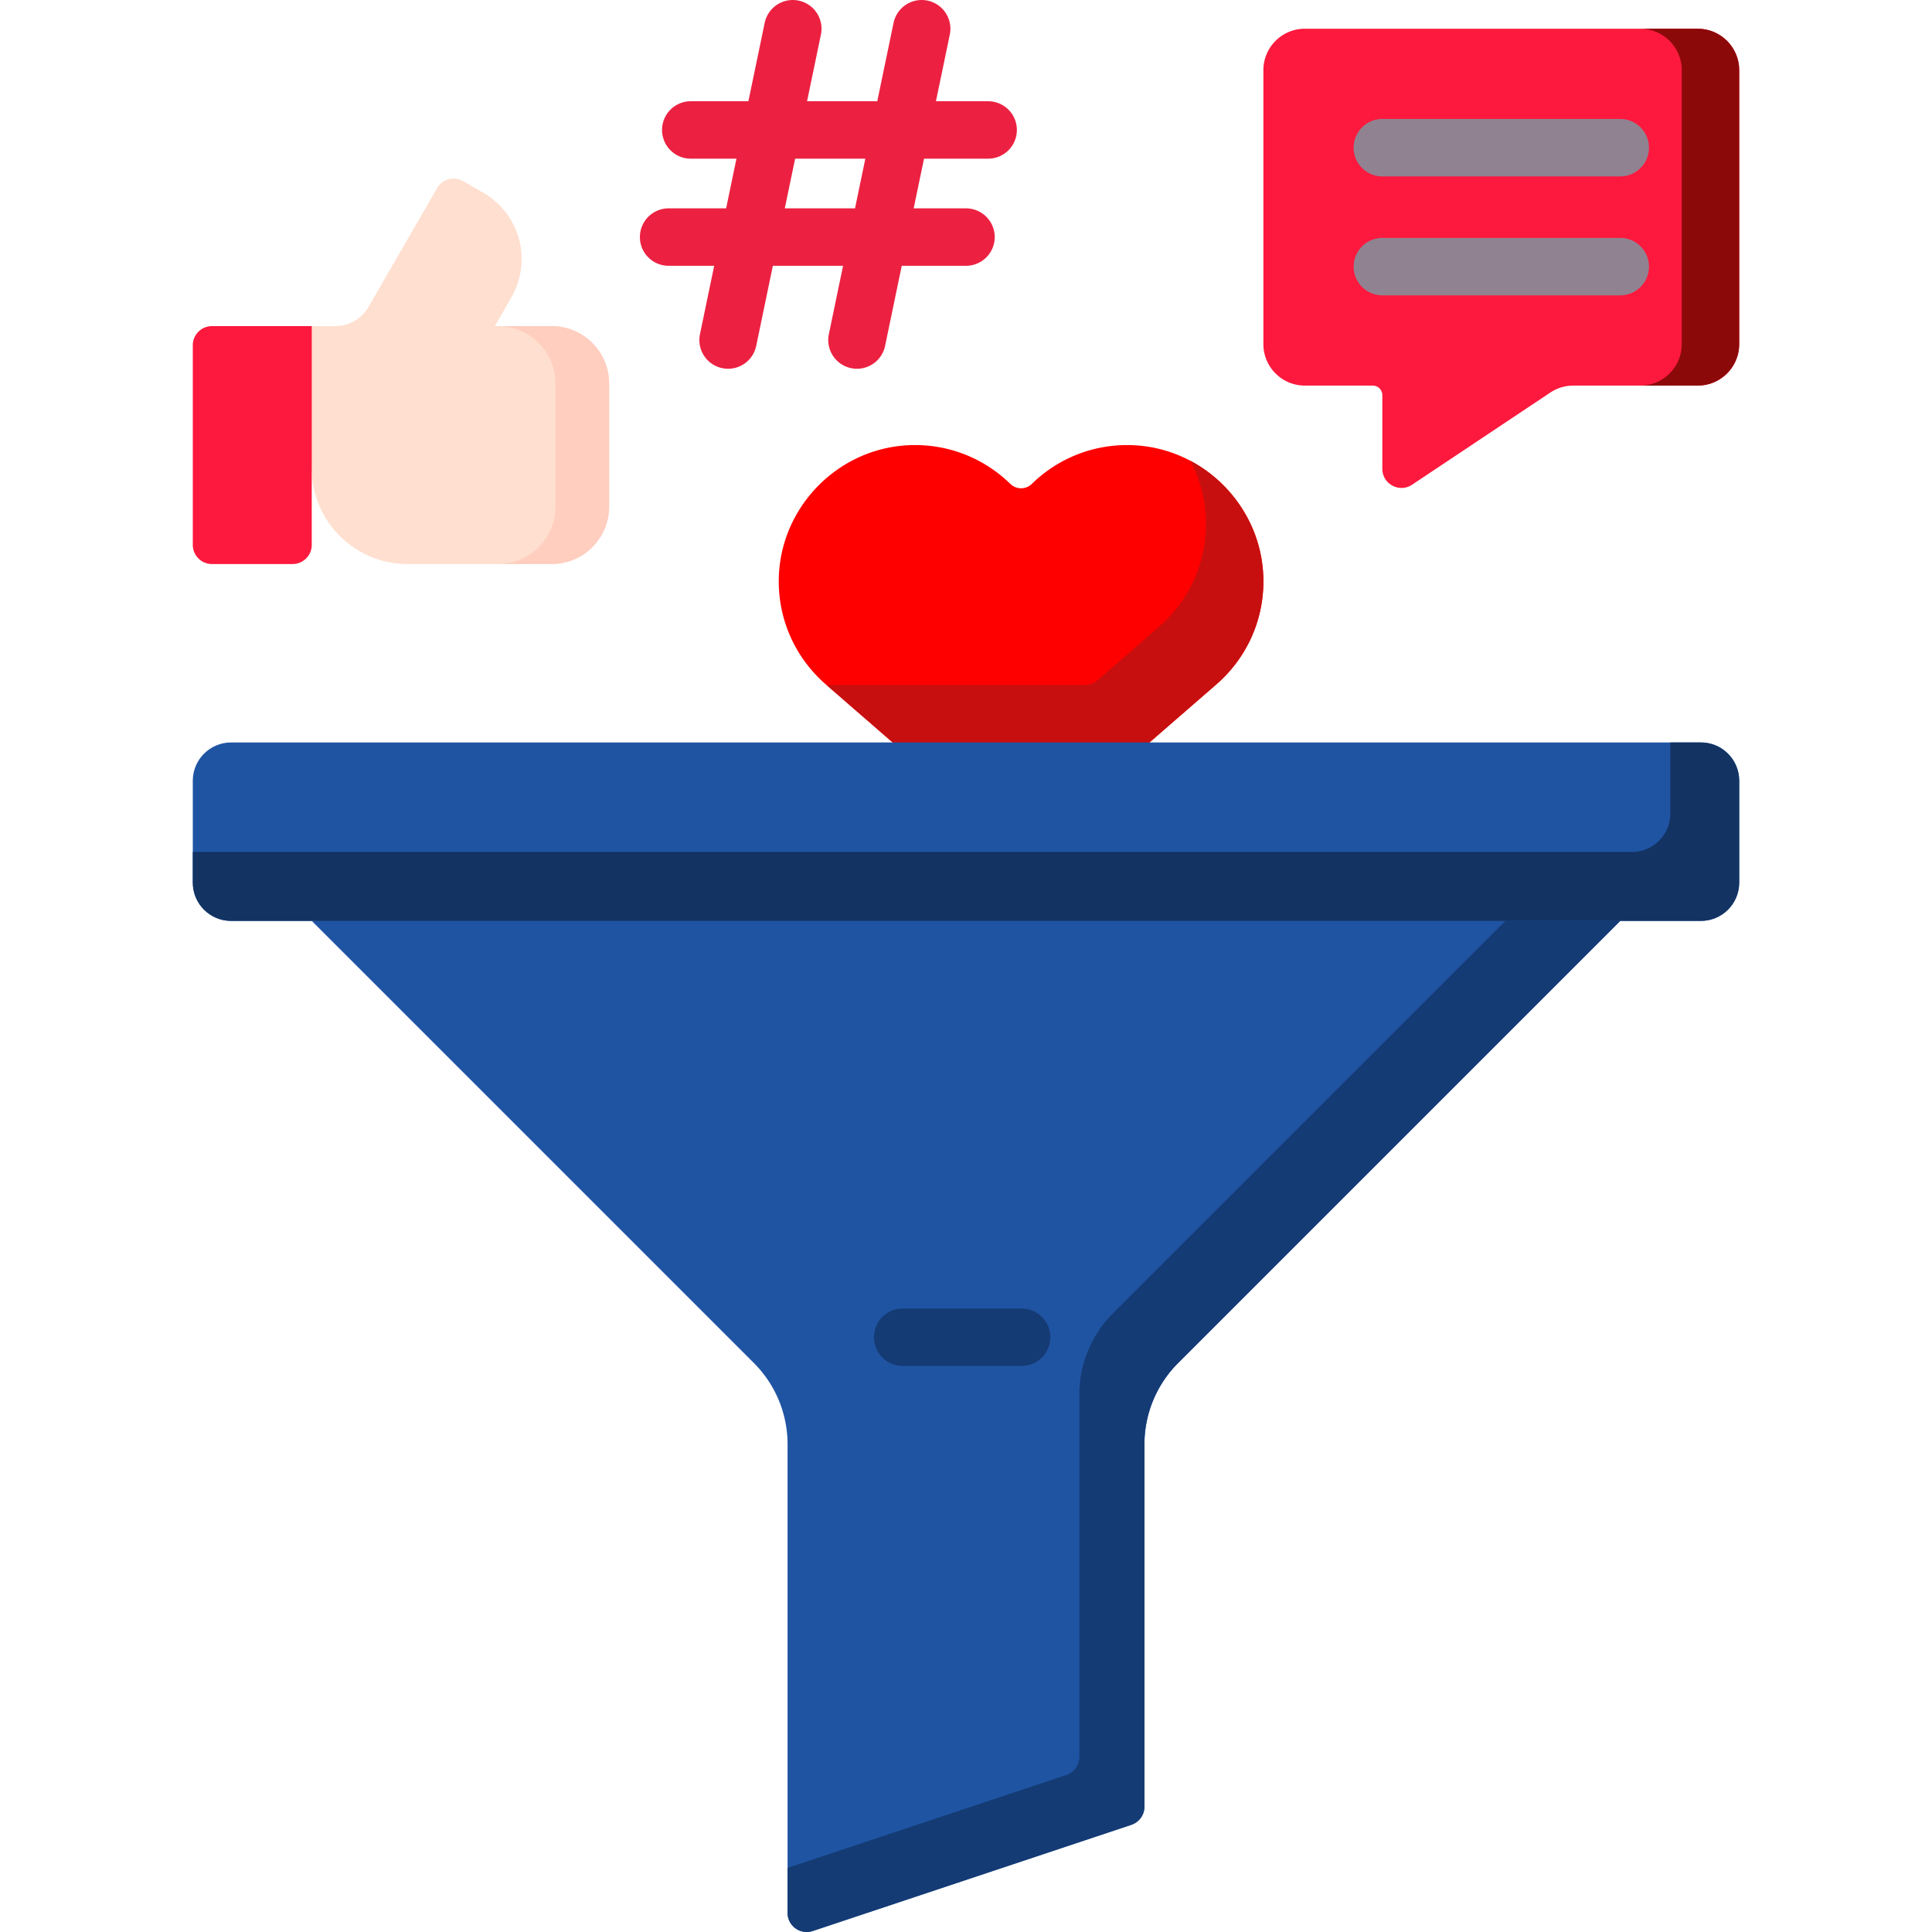
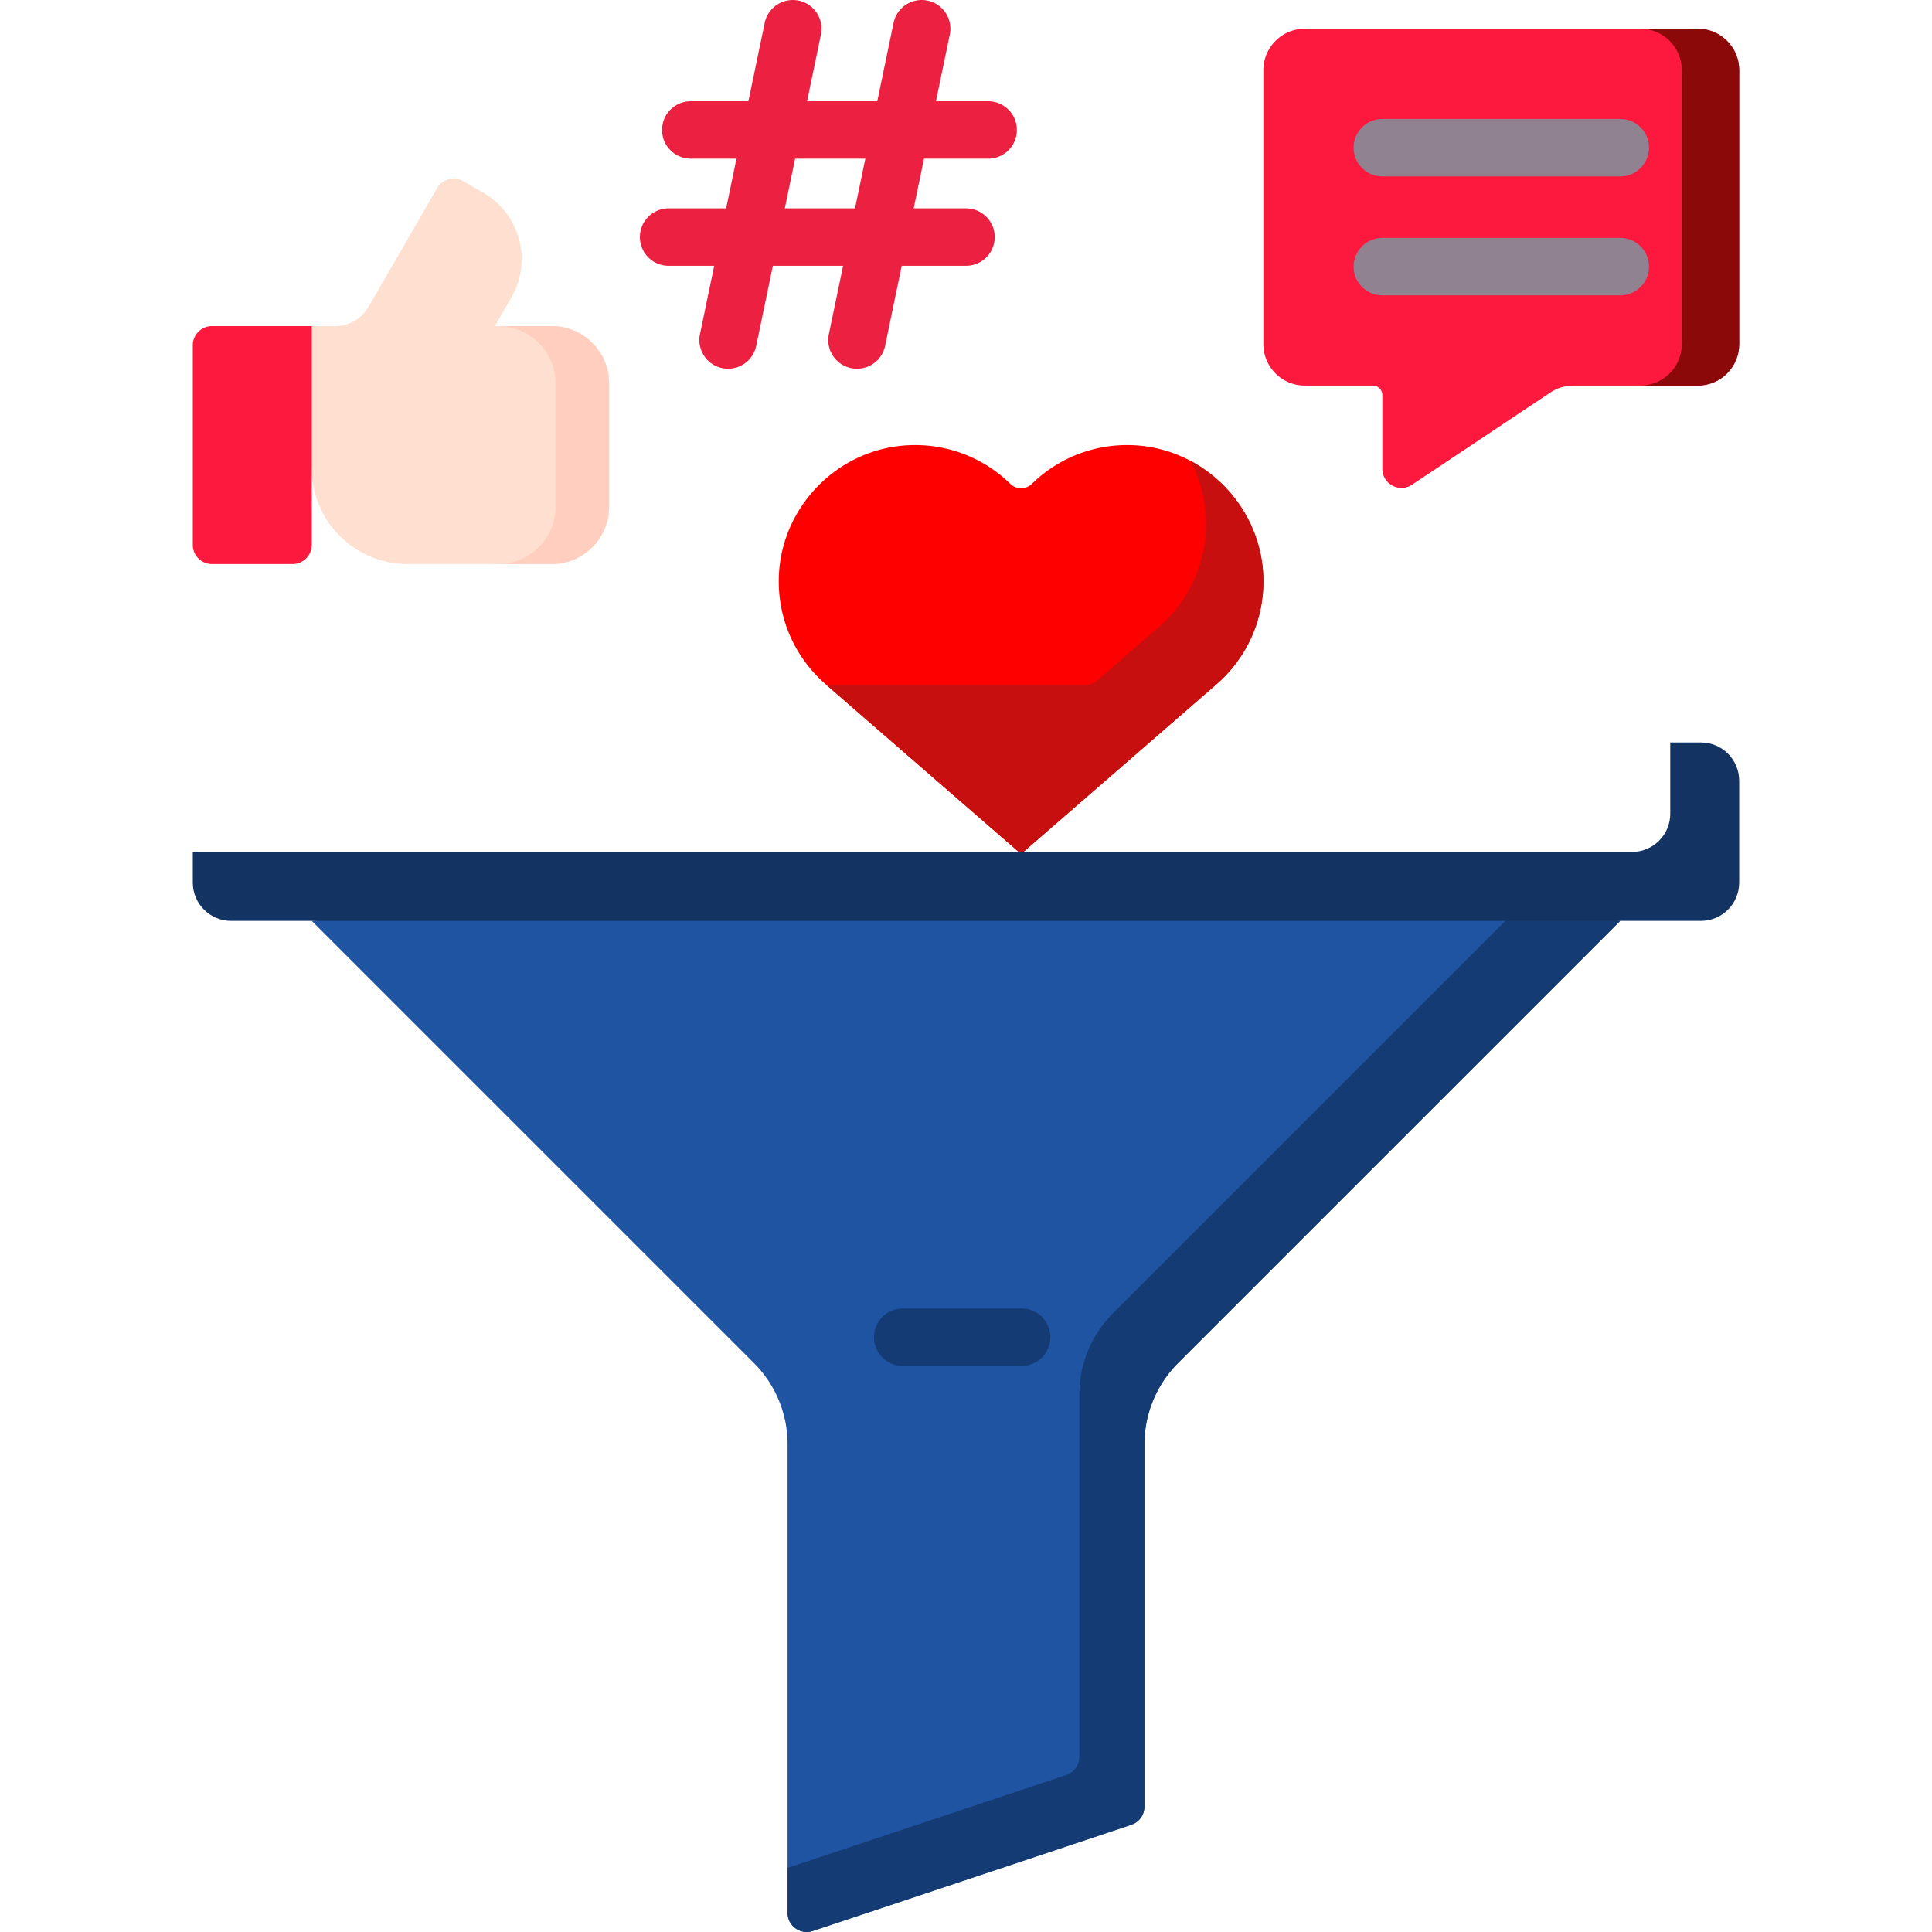
<svg xmlns="http://www.w3.org/2000/svg" version="1.1" width="512" height="512" x="0" y="0" viewBox="0 0 512 512" style="enable-background:new 0 0 512 512" xml:space="preserve" class="">
  <g>
    <path fill="#ff0000" d="M334.804 153.361c-.362-18.906-15.614-34.558-34.506-35.378-10.464-.454-19.996 3.547-26.862 10.263a4.081 4.081 0 0 1-5.682 0c-6.866-6.716-16.398-10.717-26.862-10.263-18.892.82-34.144 16.471-34.506 35.378-.214 11.178 4.651 21.225 12.441 27.991h-.001l51.769 44.96 51.769-44.96h-.001c7.79-6.766 12.655-16.814 12.441-27.991z" opacity="1" data-original="#fd8087" class="" />
    <path fill="#c70f0f" d="M334.803 153.361c-.258-13.459-8.061-25.268-19.352-31.252a35.6 35.6 0 0 1 4.072 14.573c.686 11.759-4.257 22.388-12.385 29.447h.001l-16.308 14.163a5.073 5.073 0 0 1-3.327 1.243h-68.468l51.557 44.777 51.768-44.96h-.001c7.793-6.766 12.658-16.814 12.443-27.991z" opacity="1" data-original="#fe646f" class="" />
    <path fill="#1f54a3" d="M429.383 244.045 256 228.283 82.617 244.045l117.179 117.179a30.445 30.445 0 0 1 8.917 21.528v124.169c0 3.463 3.393 5.909 6.679 4.814l84.424-28.141a5.075 5.075 0 0 0 3.47-4.814v-96.028a30.446 30.446 0 0 1 8.917-21.528z" opacity="1" data-original="#3c87d0" class="" />
    <path fill="#153b74" d="M401.474 241.507 294.951 348.031a30.445 30.445 0 0 0-8.917 21.528v96.028a5.075 5.075 0 0 1-3.47 4.814l-73.85 24.617v11.904c0 3.463 3.393 5.909 6.679 4.814l84.424-28.141a5.075 5.075 0 0 0 3.47-4.814v-96.028a30.45 30.45 0 0 1 8.917-21.529l117.179-117.179z" opacity="1" data-original="#0078c8" class="" />
-     <path fill="#1f54a3" d="M450.758 244.045H61.242c-5.605 0-10.149-4.544-10.149-10.149v-26.989c0-5.605 4.544-10.149 10.149-10.149h389.517c5.605 0 10.149 4.544 10.149 10.149v26.989c-.001 5.605-4.545 10.149-10.15 10.149z" opacity="1" data-original="#7bacdf" class="" />
    <path fill="#133363" d="M450.758 196.758h-8.119v18.87c0 5.605-4.544 10.149-10.149 10.149H51.093v8.119c0 5.605 4.544 10.149 10.149 10.149h389.517c5.605 0 10.149-4.544 10.149-10.149v-26.989c-.001-5.605-4.544-10.149-10.15-10.149z" opacity="1" data-original="#5f99d7" class="" />
    <path fill="#fc193d" d="M334.81 18.603v72.593c0 6.069 4.92 10.99 10.99 10.99h17.997a2.537 2.537 0 0 1 2.537 2.537v19.506c0 4.053 4.517 6.47 7.889 4.222l36.629-24.419a10.985 10.985 0 0 1 6.096-1.846h32.969c6.069 0 10.99-4.92 10.99-10.99V18.603c0-6.069-4.92-10.99-10.99-10.99H345.8c-6.069 0-10.99 4.921-10.99 10.99z" opacity="1" data-original="#f3f0f3" class="" />
    <path fill="#8c0909" d="M449.918 7.613h-15.223c6.069 0 10.99 4.92 10.99 10.99v72.593c0 6.069-4.92 10.99-10.99 10.99h15.223c6.069 0 10.99-4.92 10.99-10.99V18.603c-.001-6.069-4.921-10.99-10.99-10.99z" opacity="1" data-original="#e2dee2" class="" />
    <path fill="#ffdfcf" d="M146.205 86.424h-15.082l4.394-7.611c5.605-9.708 2.279-22.122-7.429-27.727l-5.328-3.076a5.075 5.075 0 0 0-6.932 1.857L97.651 81.349a10.148 10.148 0 0 1-8.789 5.074h-6.245l-15.762 15.762L82.617 124.1c0 14.012 11.359 25.372 25.372 25.372h38.216c8.407 0 15.223-6.816 15.223-15.223v-32.602c-.001-8.408-6.816-15.223-15.223-15.223z" opacity="1" data-original="#ffdfcf" class="" />
    <path fill="#ffcebf" d="M146.205 86.424h-14.208c8.407 0 15.223 6.816 15.223 15.223v32.602c0 8.407-6.816 15.223-15.223 15.223h14.208c8.407 0 15.223-6.816 15.223-15.223v-32.602c-.001-8.408-6.816-15.223-15.223-15.223z" opacity="1" data-original="#ffcebf" class="" />
    <path fill="#fc193d" d="M77.543 149.472H56.167a5.074 5.074 0 0 1-5.074-5.074v-52.9a5.074 5.074 0 0 1 5.074-5.074h26.45v57.974a5.074 5.074 0 0 1-5.074 5.074z" opacity="1" data-original="#f3f0f3" class="" />
    <path fill="#153b74" d="M270.747 361.991h-31.524a7.61 7.61 0 1 1 0-15.222h31.524a7.61 7.61 0 1 1 0 15.222z" opacity="1" data-original="#0078c8" class="" />
    <path fill="#918291" d="M429.383 46.749h-63.048a7.61 7.61 0 1 1 0-15.222h63.048a7.61 7.61 0 1 1 0 15.222zM429.383 78.273h-63.048a7.61 7.61 0 1 1 0-15.222h63.048a7.61 7.61 0 1 1 0 15.222z" opacity="1" data-original="#918291" class="" />
    <path fill="#ec2141" d="M261.87 42.052a7.61 7.61 0 1 0 0-15.222h-13.835l3.672-17.667a7.61 7.61 0 0 0-5.903-9.001 7.61 7.61 0 0 0-9.001 5.903l-4.316 20.765H213.88l3.672-17.667a7.61 7.61 0 0 0-5.903-9.001 7.61 7.61 0 0 0-9.001 5.903l-4.316 20.765H183.06a7.61 7.61 0 1 0 0 15.222h12.108l-2.736 13.164H177.19a7.61 7.61 0 1 0 0 15.222h12.077L185.5 88.562a7.61 7.61 0 0 0 7.46 9.162 7.614 7.614 0 0 0 7.444-6.064l4.411-21.221h18.608l-3.767 18.123a7.61 7.61 0 0 0 7.46 9.162 7.614 7.614 0 0 0 7.444-6.064l4.411-21.221H256a7.61 7.61 0 1 0 0-15.222h-13.865l2.736-13.164h16.999zm-35.283 13.165h-18.608l2.736-13.164h18.608z" opacity="1" data-original="#91deb6" class="" />
  </g>
</svg>